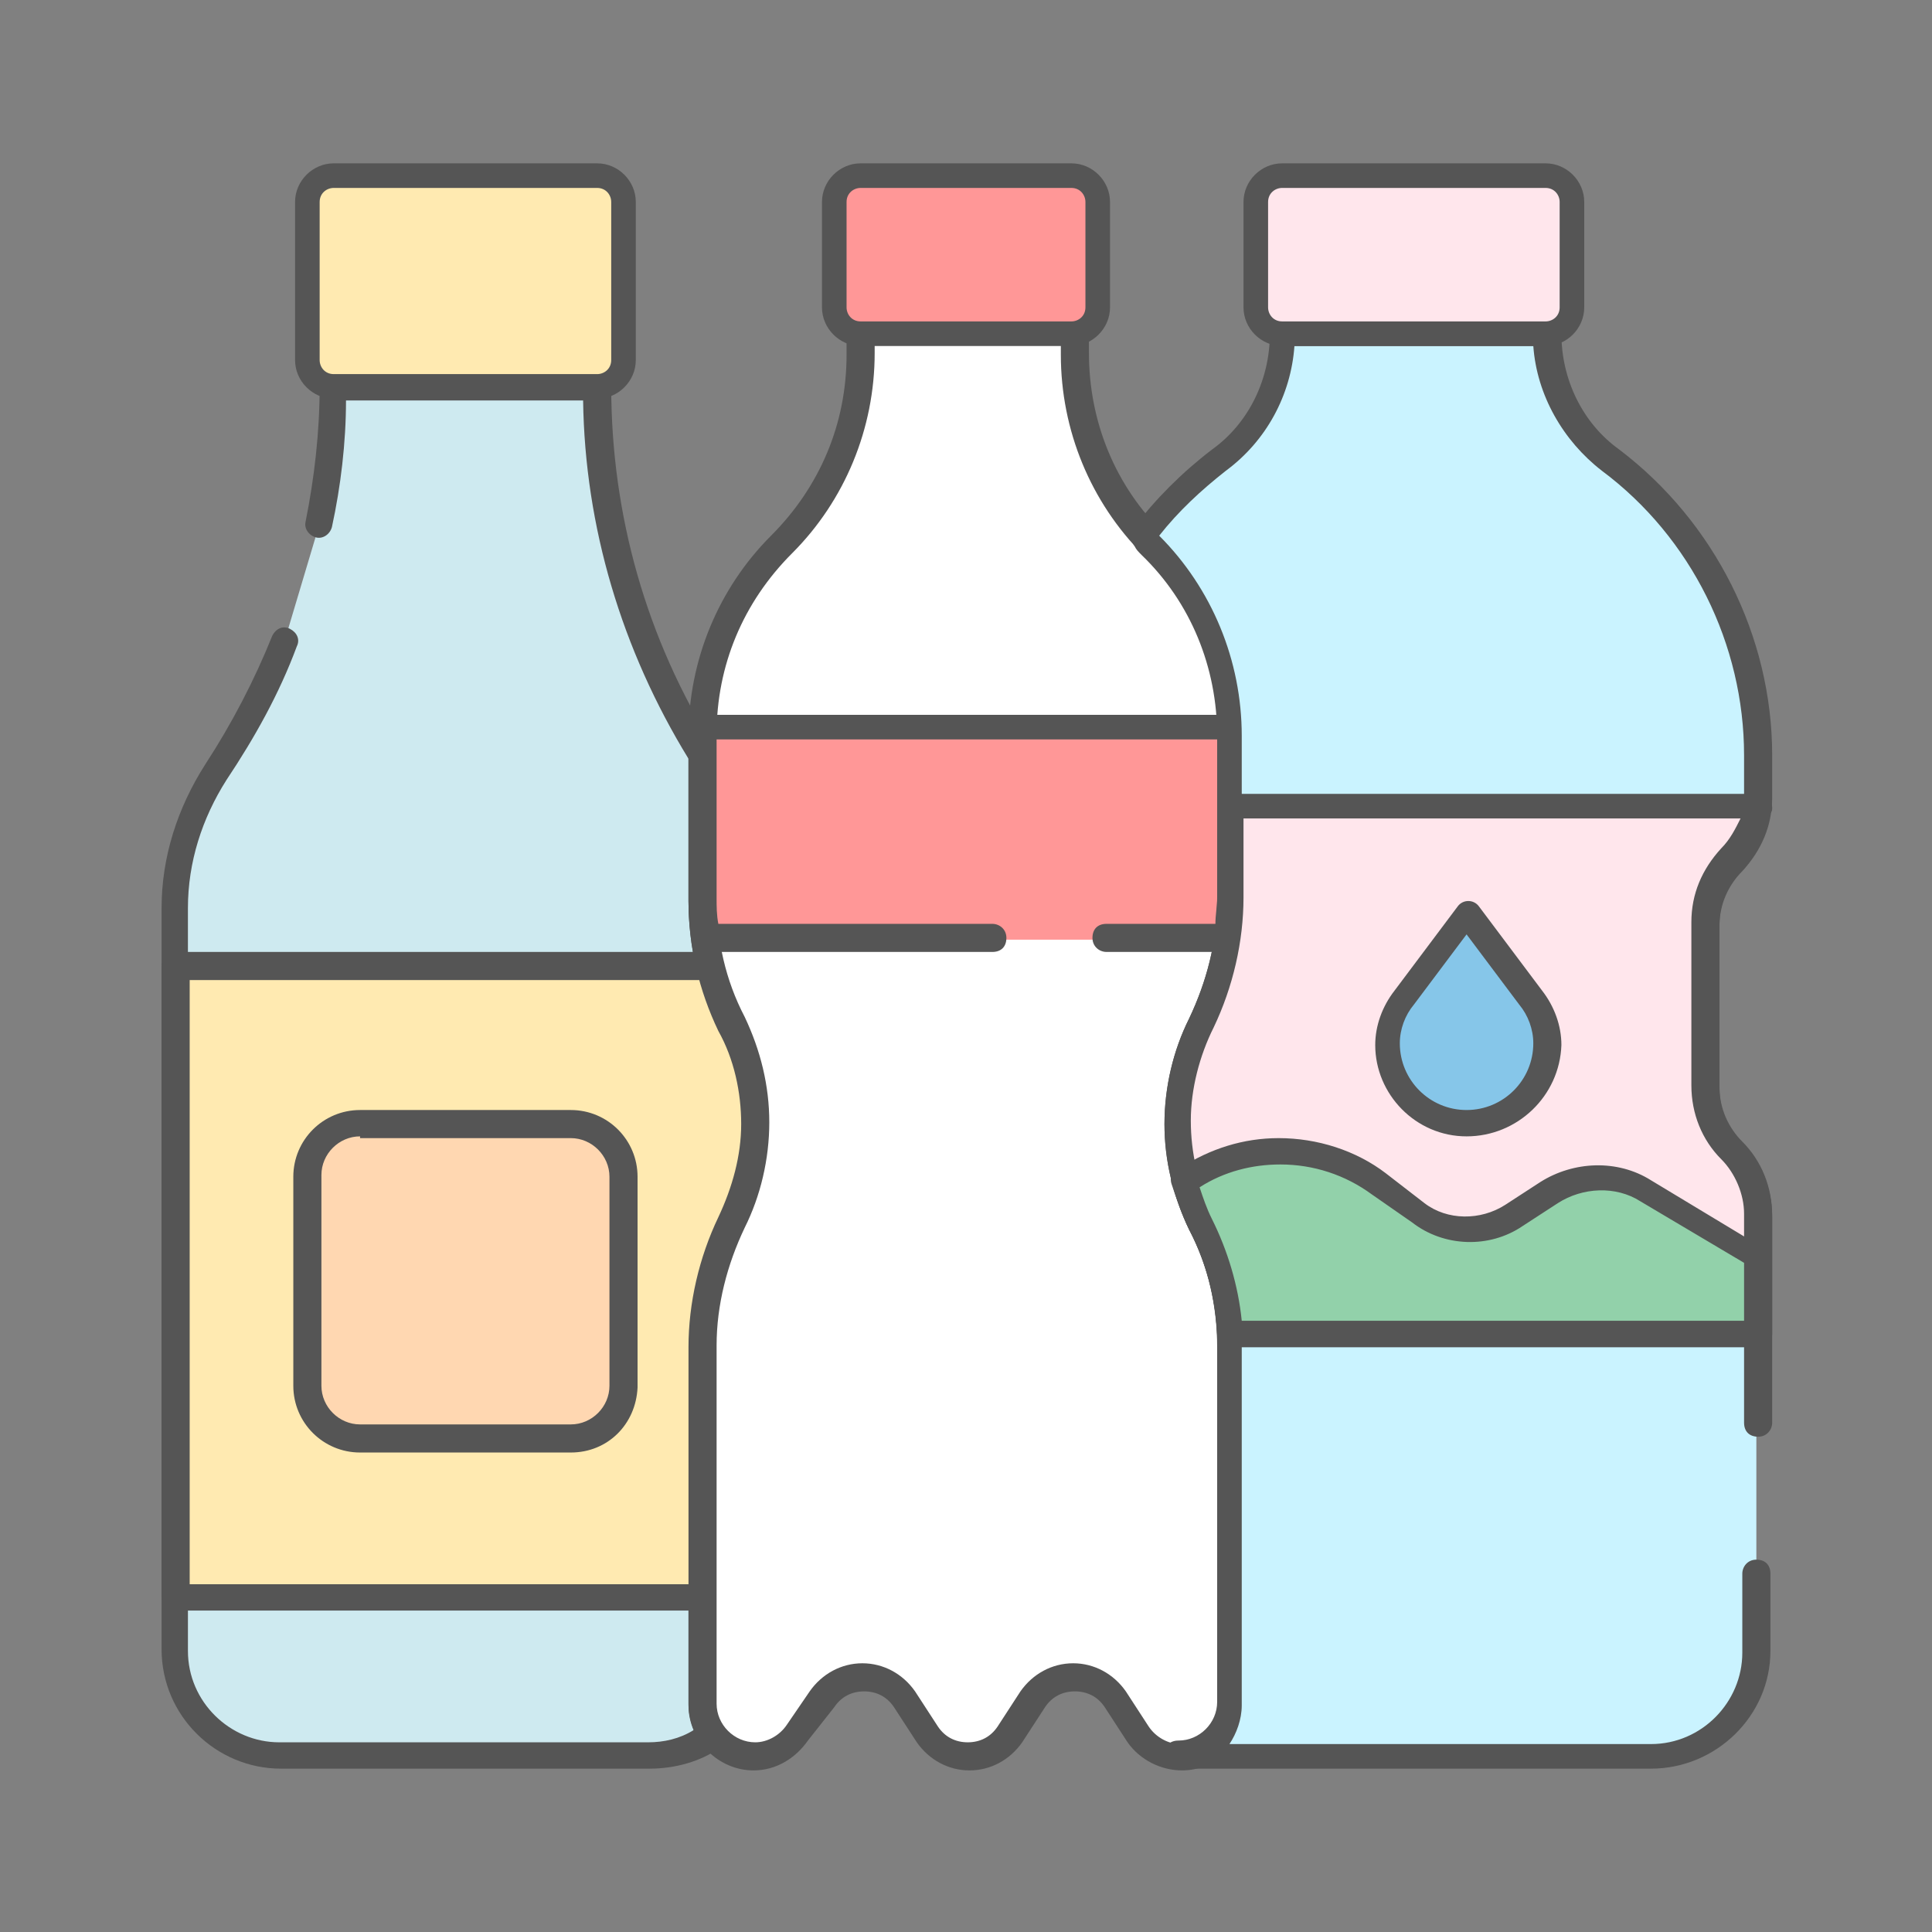
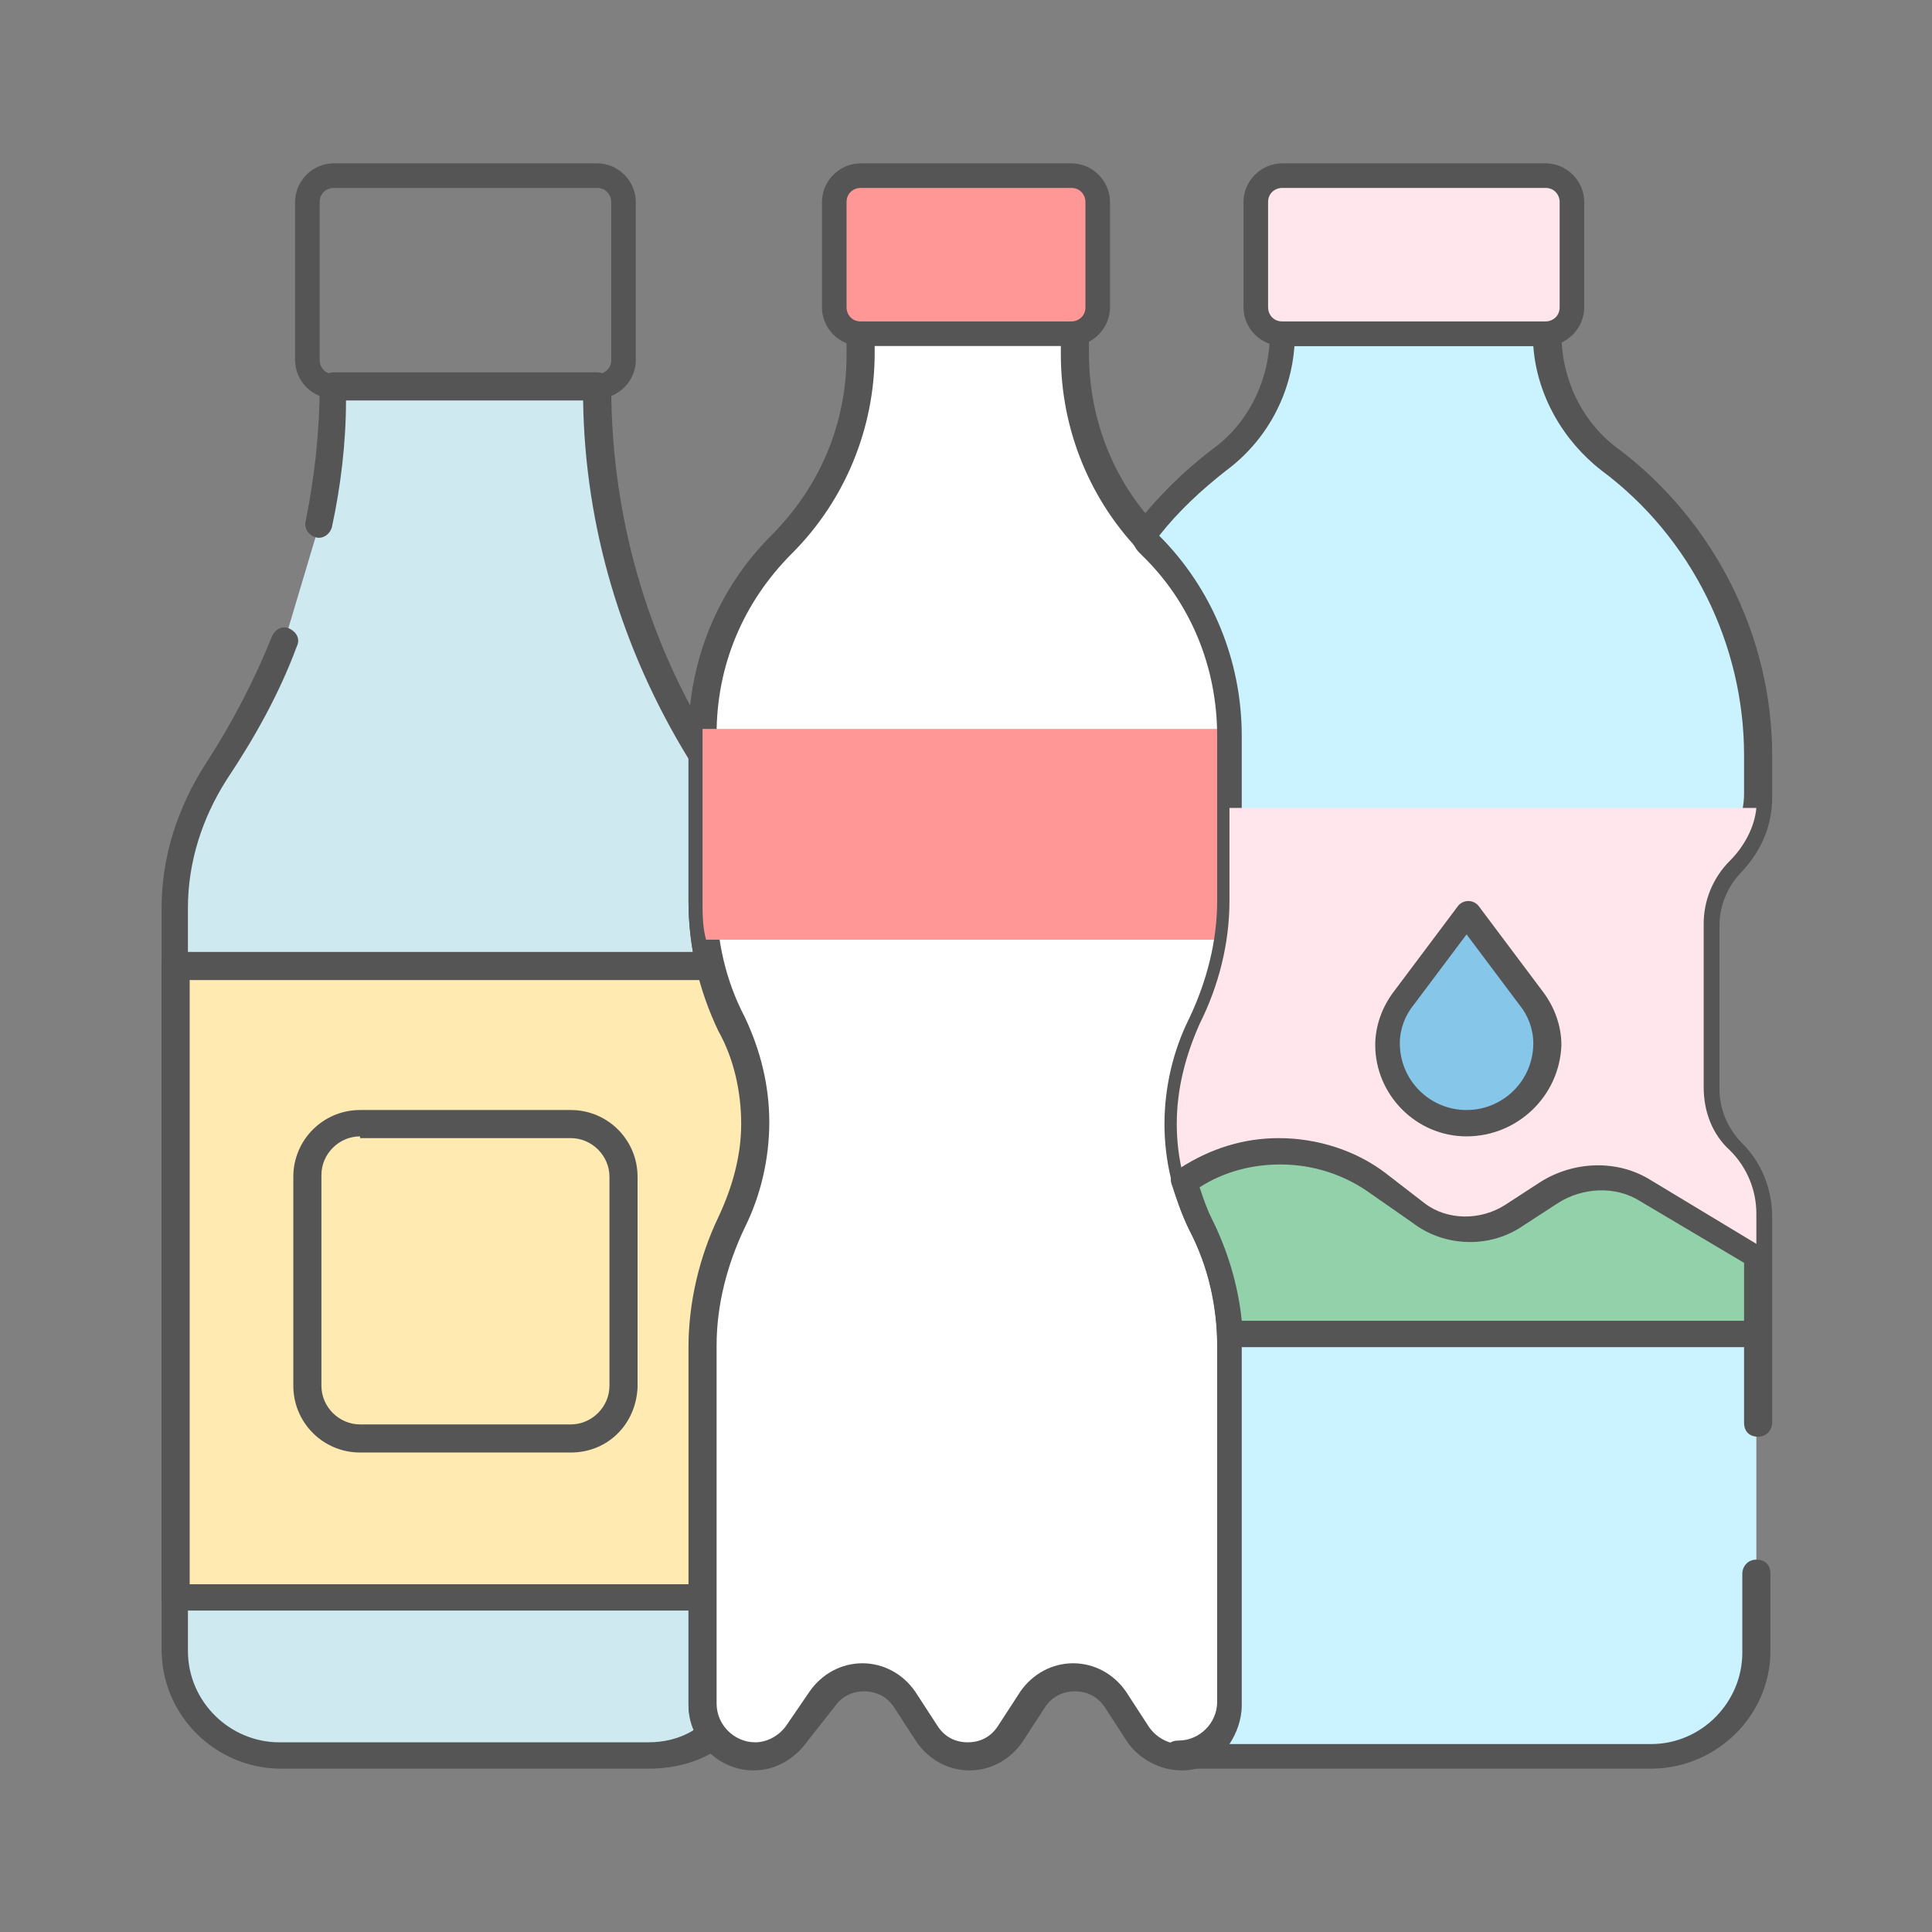
<svg xmlns="http://www.w3.org/2000/svg" version="1.1" id="圖層_1" x="0px" y="0px" viewBox="0 0 110 110" style="enable-background:new 0 0 110 110;" xml:space="preserve">
  <rect x="0" y="0" width="110" height="110" fill="#808080" stroke="none" />
  <style type="text/css">
	.st0{fill:none;}
	.st1{fill:#CEEAF0;}
	.st2{fill:#555555;}
	.st3{fill:#FFEAB1;}
	.st4{fill:#FFFFFF;}
	.st5{fill:#FF9797;}
	.st6{fill:#CAF3FF;}
	.st7{fill:#FFE6EC;}
	.st8{fill:#92D1AA;}
	.st9{fill:#86C6E9;}
	.st10{fill:#FFD7B1;}
</style>
  <g>
-     <rect class="st0" width="110" height="110" />
-   </g>
+     </g>
  <g>
    <g>
      <path class="st1" d="M18.2,29.8c0.5-2.6,0.8-5.2,0.8-7.8h15l0,0c0,7.4,2.1,14.7,6,21l0,0v8.3c0,2.4,0.6,4.8,1.7,7l0,0    C42.5,60.1,43,62,43,64l0,0c0,2-0.5,3.9-1.3,5.7l0,0c-1.1,2.2-1.7,4.6-1.7,7v20.4c0,0.6,0.2,1.2,0.6,1.7l0,0    c-1,0.8-2.3,1.2-3.6,1.2H16c-3.3,0-6-2.7-6-6V51.7c0-2.8,0.8-5.4,2.3-7.7l0,0c1.6-2.4,2.9-4.9,3.9-7.5" />
      <path class="st2" d="M37,100.7C37,100.7,37,100.7,37,100.7H16c-3.7,0-6.8-3-6.8-6.8V51.7c0-2.9,0.9-5.7,2.5-8.2    c1.5-2.3,2.8-4.8,3.8-7.3c0.2-0.4,0.6-0.6,1-0.4c0.4,0.2,0.6,0.6,0.4,1c-1,2.7-2.4,5.2-4,7.6c-1.4,2.2-2.2,4.7-2.2,7.3V94    c0,2.9,2.4,5.2,5.2,5.2h21c0,0,0,0,0,0c0.9,0,1.8-0.2,2.6-0.7c-0.2-0.5-0.3-1-0.3-1.5V76.7c0-2.5,0.6-5.1,1.7-7.4    c0.8-1.7,1.3-3.5,1.3-5.3s-0.4-3.7-1.3-5.3c-1.1-2.3-1.7-4.8-1.7-7.4v-8.1c-3.8-6.2-5.9-13.2-6-20.4H19.7c0,2.4-0.3,4.9-0.8,7.2    c-0.1,0.4-0.5,0.7-0.9,0.6c-0.4-0.1-0.7-0.5-0.6-0.9c0.5-2.5,0.8-5.1,0.8-7.7c0-0.4,0.3-0.8,0.8-0.8h15c0.4,0,0.8,0.3,0.8,0.8    c0,7.3,2,14.4,5.9,20.6c0.1,0.1,0.1,0.3,0.1,0.4v8.3c0,2.3,0.5,4.6,1.6,6.7c0.9,1.9,1.4,3.9,1.4,6c0,2.1-0.5,4.2-1.4,6    c-1,2.1-1.6,4.4-1.6,6.7v20.4c0,0.5,0.2,0.9,0.4,1.3c0.1,0.2,0.2,0.4,0.1,0.6s-0.1,0.4-0.3,0.5C39.9,100.3,38.4,100.7,37,100.7z" />
    </g>
    <g>
      <path class="st3" d="M40,91H10V55h30.4c0.3,1.1,0.7,2.3,1.2,3.3l0,0C42.5,60.1,43,62,43,64l0,0c0,2-0.5,3.9-1.3,5.7l0,0    c-1.1,2.2-1.7,4.6-1.7,7V91z" />
      <path class="st2" d="M40,91.7H10c-0.4,0-0.8-0.3-0.8-0.8V55c0-0.4,0.3-0.8,0.8-0.8h30.5c0.3,0,0.6,0.2,0.7,0.6    c0.3,1.1,0.7,2.2,1.2,3.2c0.9,1.9,1.4,3.9,1.4,6c0,2.1-0.5,4.2-1.4,6c-1,2.1-1.6,4.4-1.6,6.7V91C40.8,91.4,40.4,91.7,40,91.7z     M10.8,90.2h28.5V76.7c0-2.5,0.6-5.1,1.7-7.4c0.8-1.7,1.3-3.5,1.3-5.3c0-1.8-0.4-3.7-1.3-5.3c-0.5-0.9-0.8-1.9-1.1-2.9H10.8V90.2z    " />
    </g>
    <g>
-       <path class="st3" d="M19,10h15c0.8,0,1.5,0.7,1.5,1.5v9c0,0.8-0.7,1.5-1.5,1.5H19c-0.8,0-1.5-0.7-1.5-1.5v-9    C17.5,10.7,18.2,10,19,10z" />
      <path class="st2" d="M34,22.7H19c-1.2,0-2.2-1-2.2-2.2v-9c0-1.2,1-2.2,2.2-2.2h15c1.2,0,2.2,1,2.2,2.2v9    C36.2,21.7,35.2,22.7,34,22.7z M19,10.7c-0.4,0-0.8,0.3-0.8,0.8v9c0,0.4,0.3,0.8,0.8,0.8h15c0.4,0,0.8-0.3,0.8-0.8v-9    c0-0.4-0.3-0.8-0.8-0.8H19z" />
    </g>
    <g>
      <path class="st4" d="M61,19v1.1c0,4.1,1.6,8,4.5,10.9l0,0c2.9,2.9,4.5,6.8,4.5,10.9v9.4c0,2.4-0.6,4.8-1.7,7l0,0    C67.5,60.1,67,62,67,64l0,0c0,2,0.5,3.9,1.3,5.7l0,0c1.1,2.2,1.7,4.6,1.7,7v20.4c0,1.6-1.3,2.9-2.9,2.9l0,0c-1,0-1.9-0.5-2.4-1.3    l-1.3-2c-0.5-0.8-1.4-1.2-2.3-1.2l0,0c-0.9,0-1.8,0.5-2.3,1.2l-1.3,2c-0.5,0.8-1.4,1.2-2.3,1.2l0,0c-0.9,0-1.8-0.5-2.3-1.2l-1.3-2    c-0.5-0.8-1.4-1.2-2.3-1.2l0,0c-0.9,0-1.8,0.5-2.3,1.2l-1.3,2c-0.5,0.8-1.5,1.3-2.4,1.3l0,0c-1.6,0-2.9-1.3-2.9-2.9c0,0,0,0,0,0    V76.7c0-2.4,0.6-4.8,1.7-7l0,0C42.5,67.9,43,66,43,64l0,0c0-2-0.5-3.9-1.3-5.7l0,0c-1.1-2.2-1.7-4.6-1.7-7v-9.4    c0-4.1,1.6-8,4.5-10.9l0,0c2.9-2.9,4.5-6.8,4.5-10.9V19" />
      <path class="st2" d="M42.9,100.8c-2,0-3.7-1.7-3.7-3.7V76.7c0-2.5,0.6-5.1,1.7-7.4c0.8-1.7,1.3-3.5,1.3-5.3s-0.4-3.7-1.3-5.3    c-1.1-2.3-1.7-4.8-1.7-7.4v-9.4c0-4.3,1.7-8.4,4.7-11.4c2.8-2.8,4.3-6.4,4.3-10.3V19c0-0.4,0.3-0.8,0.8-0.8s0.8,0.3,0.8,0.8v1.1    c0,4.3-1.7,8.4-4.7,11.4c-2.8,2.8-4.3,6.4-4.3,10.3v9.4c0,2.3,0.5,4.6,1.6,6.7c0.9,1.9,1.4,3.9,1.4,6c0,2.1-0.5,4.2-1.4,6    c-1,2.1-1.6,4.4-1.6,6.7v20.4c0,1.2,1,2.2,2.2,2.2c0.7,0,1.4-0.4,1.8-1l1.3-1.9c0.7-1,1.8-1.6,3-1.6s2.3,0.6,3,1.6l1.3,2    c0.4,0.6,1,0.9,1.7,0.9c0,0,0,0,0,0c0.7,0,1.3-0.3,1.7-0.9l1.3-2c0.7-1,1.8-1.6,3-1.6c1.2,0,2.3,0.6,3,1.6l1.3,2    c0.4,0.6,1.1,1,1.8,1c0,0,0,0,0,0c1.2,0,2.2-1,2.2-2.2V76.7c0-2.3-0.5-4.6-1.6-6.7c-0.9-1.9-1.4-3.9-1.4-6c0-2.1,0.5-4.2,1.4-6    c1-2.1,1.6-4.4,1.6-6.7v-9.4c0-3.9-1.5-7.6-4.3-10.3c-3-3-4.7-7.1-4.7-11.4V19c0-0.4,0.3-0.8,0.8-0.8s0.8,0.3,0.8,0.8v1.1    c0,3.9,1.5,7.6,4.3,10.3c3,3,4.7,7.1,4.7,11.4v9.4c0,2.5-0.6,5.1-1.7,7.4c-0.8,1.7-1.3,3.5-1.3,5.3c0,1.9,0.4,3.7,1.3,5.4    c1.1,2.3,1.7,4.8,1.7,7.4v20.4c0,2-1.7,3.7-3.7,3.7c0,0,0,0,0,0c-1.2,0-2.4-0.6-3.1-1.6l-1.3-2c-0.4-0.6-1-0.9-1.7-0.9    s-1.3,0.3-1.7,0.9l-1.3,2c-0.7,1-1.8,1.6-3,1.6c0,0,0,0,0,0c-1.2,0-2.3-0.6-3-1.6l-1.3-2c-0.4-0.6-1-0.9-1.7-0.9s-1.3,0.3-1.7,0.9    L46,99.1C45.3,100.1,44.2,100.8,42.9,100.8z" />
    </g>
    <g>
      <path class="st5" d="M56.4,53.5H40.2C40,52.8,40,52,40,51.3v-9.4c0-0.1,0-0.2,0-0.4h30c0,0.1,0,0.2,0,0.4v9.4c0,0.7,0,1.5-0.1,2.2    l0.1,0h-7" />
-       <path class="st2" d="M70,54.2h-7c-0.4,0-0.8-0.3-0.8-0.8s0.3-0.8,0.8-0.8h6.2c0-0.5,0.1-1,0.1-1.5v-9H40.8v9c0,0.5,0,1,0.1,1.5    h15.6c0.4,0,0.8,0.3,0.8,0.8s-0.3,0.8-0.8,0.8H40.1c-0.4,0-0.7-0.3-0.7-0.6c-0.1-0.8-0.2-1.5-0.2-2.3v-9.8c0-0.4,0.3-0.8,0.8-0.8    h30c0.4,0,0.8,0.3,0.8,0.8v9.8c0,0.6,0,1.2-0.1,1.8c0.1,0.1,0.1,0.3,0.1,0.4C70.7,53.9,70.4,54.2,70,54.2z" />
    </g>
    <g>
      <path class="st6" d="M100,89.5V94c0,3.3-2.7,6-6,6H67.1c1.6,0,2.9-1.3,2.9-2.9V76.7c0-2.4-0.6-4.8-1.7-7l0,0    C67.5,67.9,67,66,67,64l0,0c0-2,0.5-3.9,1.3-5.7l0,0c1.1-2.2,1.7-4.6,1.7-7v-9.4c0-4.1-1.6-8-4.5-10.9l0,0    c-0.2-0.2-0.3-0.3-0.4-0.4l0,0c1.2-1.7,2.7-3.1,4.3-4.4l0,0c2.3-1.7,3.6-4.4,3.6-7.2h15l0,0c0,2.8,1.3,5.5,3.6,7.2l0,0    c5.3,4,8.4,10.2,8.4,16.8v2.4c0,1.4-0.5,2.7-1.5,3.6l0,0c-1,1-1.5,2.3-1.5,3.6v9.3c0,1.4,0.5,2.7,1.5,3.6l0,0c1,1,1.5,2.3,1.5,3.6    V81" />
      <path class="st2" d="M94,100.7H67.1c-0.4,0-0.8-0.3-0.8-0.8s0.3-0.8,0.8-0.8c1.2,0,2.2-1,2.2-2.2V76.7c0-2.3-0.5-4.6-1.6-6.7    c-0.9-1.9-1.4-3.9-1.4-6c0-2.1,0.5-4.2,1.4-6c1-2.1,1.6-4.4,1.6-6.7v-9.4c0-3.9-1.5-7.6-4.3-10.3c-0.2-0.2-0.3-0.3-0.4-0.5    c-0.2-0.3-0.3-0.7-0.1-1c1.3-1.7,2.8-3.2,4.5-4.5c2.1-1.5,3.3-4,3.3-6.6c0-0.4,0.3-0.8,0.8-0.8h15c0.4,0,0.8,0.3,0.8,0.8    c0,2.6,1.2,5.1,3.3,6.6c5.4,4.1,8.7,10.6,8.7,17.4v2.4c0,1.6-0.6,3-1.7,4.2c-0.8,0.8-1.3,1.9-1.3,3.1v9.3c0,1.2,0.5,2.3,1.3,3.1    c1.1,1.1,1.7,2.6,1.7,4.2V81c0,0.4-0.3,0.8-0.8,0.8s-0.8-0.3-0.8-0.8V69.1c0-1.1-0.5-2.3-1.3-3.1c-1.1-1.1-1.7-2.6-1.7-4.2v-9.3    c0-1.6,0.6-3,1.7-4.2c0.8-0.8,1.3-1.9,1.3-3.1V43c0-6.3-3-12.4-8.1-16.2c-2.2-1.7-3.7-4.3-3.9-7.1H73.7c-0.2,2.8-1.6,5.4-3.9,7.1    c-1.4,1.1-2.7,2.3-3.8,3.7c3,3,4.7,7.1,4.7,11.4v9.4c0,2.5-0.6,5.1-1.7,7.4c-0.8,1.6-1.3,3.5-1.3,5.3c0,1.8,0.4,3.7,1.3,5.3    c1.1,2.3,1.7,4.8,1.7,7.4v20.4c0,0.8-0.3,1.6-0.7,2.2h24c2.9,0,5.2-2.4,5.2-5.2v-4.5c0-0.4,0.3-0.8,0.8-0.8s0.8,0.3,0.8,0.8V94    C100.8,97.7,97.7,100.7,94,100.7z" />
    </g>
    <g>
      <path class="st7" d="M100,76H70c-0.1-2.2-0.7-4.4-1.6-6.3l0,0C67.5,67.9,67,66,67,64l0,0c0-2,0.5-3.9,1.3-5.7l0,0    c1.1-2.2,1.7-4.6,1.7-7V46h30h0c-0.1,1.1-0.7,2.2-1.5,3l0,0c-1,1-1.5,2.3-1.5,3.6v9.3c0,1.4,0.5,2.7,1.5,3.6l0,0    c1,1,1.5,2.3,1.5,3.6V76z" />
-       <path class="st2" d="M100,76.7H70c-0.4,0-0.7-0.3-0.7-0.7c-0.1-2.1-0.6-4.1-1.6-6c-0.9-1.9-1.4-3.9-1.4-6c0-2.1,0.5-4.2,1.4-6    c1-2.1,1.6-4.4,1.6-6.7V46c0-0.4,0.3-0.8,0.8-0.8h30c0.4,0,0.8,0.3,0.8,0.8c0,0.1,0,0.2-0.1,0.3c-0.2,1.2-0.8,2.3-1.6,3.2    c-0.8,0.8-1.3,1.9-1.3,3.1v9.3c0,1.2,0.5,2.3,1.3,3.1c1.1,1.1,1.7,2.6,1.7,4.2V76C100.8,76.4,100.4,76.7,100,76.7z M70.7,75.2    h28.6v-6.1c0-1.1-0.5-2.3-1.3-3.1c-1.1-1.1-1.7-2.6-1.7-4.2v-9.3c0-1.6,0.6-3,1.7-4.2c0.5-0.5,0.8-1.1,1.1-1.7H70.8v4.5    c0,2.5-0.6,5.1-1.7,7.4c-0.8,1.6-1.3,3.5-1.3,5.3c0,1.8,0.4,3.7,1.3,5.3C69.9,71.2,70.5,73.2,70.7,75.2z" />
    </g>
    <g>
      <path class="st8" d="M100,71.5l-6.3-3.8C92.9,67.3,92,67,91.1,67l0,0c-1,0-2,0.3-2.9,0.9l-2,1.3c-0.8,0.5-1.7,0.8-2.6,0.8l0,0    c-1,0-2-0.3-2.8-0.9l-2.2-1.7c-1.6-1.2-3.6-1.9-5.7-1.9l0,0c-1.9,0-3.7,0.6-5.2,1.6l-0.2,0.1l0,0c0.2,0.8,0.5,1.7,0.9,2.5l0,0    c1,2,1.5,4.1,1.6,6.3h30V71.5z" />
      <path class="st2" d="M100,76.7H70c-0.4,0-0.7-0.3-0.7-0.7c-0.1-2.1-0.6-4.1-1.6-6c-0.4-0.8-0.7-1.7-1-2.6c-0.1-0.3,0-0.6,0.3-0.8    l0.2-0.1c1.7-1.1,3.6-1.7,5.6-1.7c0,0,0,0,0,0c2.2,0,4.4,0.7,6.1,2l2.2,1.7c1.3,1,3.2,1,4.6,0.1l2-1.3c1.9-1.2,4.4-1.3,6.3-0.1    l6.3,3.8c0.2,0.1,0.4,0.4,0.4,0.6V76C100.8,76.4,100.4,76.7,100,76.7z M70.7,75.2h28.6v-3.3l-5.9-3.5c-1.4-0.9-3.3-0.8-4.7,0.1    l-2,1.3c-1.9,1.3-4.5,1.2-6.3-0.2L78.1,68c-1.5-1.1-3.3-1.7-5.2-1.7c0,0,0,0,0,0c-1.6,0-3.2,0.4-4.6,1.3c0.2,0.6,0.4,1.2,0.7,1.8    C69.9,71.2,70.5,73.2,70.7,75.2z" />
    </g>
    <g>
      <path class="st5" d="M49,10h12c0.8,0,1.5,0.7,1.5,1.5v6c0,0.8-0.7,1.5-1.5,1.5H49c-0.8,0-1.5-0.7-1.5-1.5v-6    C47.5,10.7,48.2,10,49,10z" />
      <path class="st2" d="M61,19.7H49c-1.2,0-2.2-1-2.2-2.2v-6c0-1.2,1-2.2,2.2-2.2h12c1.2,0,2.2,1,2.2,2.2v6    C63.2,18.7,62.2,19.7,61,19.7z M49,10.7c-0.4,0-0.8,0.3-0.8,0.8v6c0,0.4,0.3,0.8,0.8,0.8h12c0.4,0,0.8-0.3,0.8-0.8v-6    c0-0.4-0.3-0.8-0.8-0.8H49z" />
    </g>
    <g>
      <path class="st7" d="M73,10h15c0.8,0,1.5,0.7,1.5,1.5v6c0,0.8-0.7,1.5-1.5,1.5H73c-0.8,0-1.5-0.7-1.5-1.5v-6    C71.5,10.7,72.2,10,73,10z" />
      <path class="st2" d="M88,19.7H73c-1.2,0-2.2-1-2.2-2.2v-6c0-1.2,1-2.2,2.2-2.2h15c1.2,0,2.2,1,2.2,2.2v6    C90.2,18.7,89.2,19.7,88,19.7z M73,10.7c-0.4,0-0.8,0.3-0.8,0.8v6c0,0.4,0.3,0.8,0.8,0.8h15c0.4,0,0.8-0.3,0.8-0.8v-6    c0-0.4-0.3-0.8-0.8-0.8H73z" />
    </g>
    <g>
      <path class="st9" d="M83.5,52l-3.6,4.8c-0.6,0.8-0.9,1.7-0.9,2.7l0,0c0,2.5,2,4.5,4.5,4.5l0,0c2.5,0,4.5-2,4.5-4.5l0,0    c0-1-0.3-1.9-0.9-2.7L83.5,52z" />
      <path class="st2" d="M83.5,64.7c-2.9,0-5.2-2.4-5.2-5.2c0-1.1,0.4-2.2,1.1-3.1l3.6-4.8c0.3-0.4,0.9-0.4,1.2,0l3.6,4.8    c0.7,0.9,1.1,2,1.1,3.1C88.8,62.4,86.4,64.7,83.5,64.7z M83.5,53.2l-3,4c-0.5,0.6-0.8,1.4-0.8,2.2c0,2.1,1.7,3.8,3.8,3.8    s3.8-1.7,3.8-3.8c0-0.8-0.3-1.6-0.8-2.2L83.5,53.2z" />
    </g>
    <g>
-       <path class="st10" d="M20.5,64h12c1.7,0,3,1.3,3,3v12c0,1.7-1.3,3-3,3h-12c-1.7,0-3-1.3-3-3V67C17.5,65.3,18.8,64,20.5,64z" />
      <path class="st2" d="M32.5,82.7h-12c-2.1,0-3.8-1.7-3.8-3.8V67c0-2.1,1.7-3.8,3.8-3.8h12c2.1,0,3.8,1.7,3.8,3.8v12    C36.2,81.1,34.6,82.7,32.5,82.7z M20.5,64.7c-1.2,0-2.2,1-2.2,2.2v12c0,1.2,1,2.2,2.2,2.2h12c1.2,0,2.2-1,2.2-2.2V67    c0-1.2-1-2.2-2.2-2.2H20.5z" />
    </g>
  </g>
</svg>